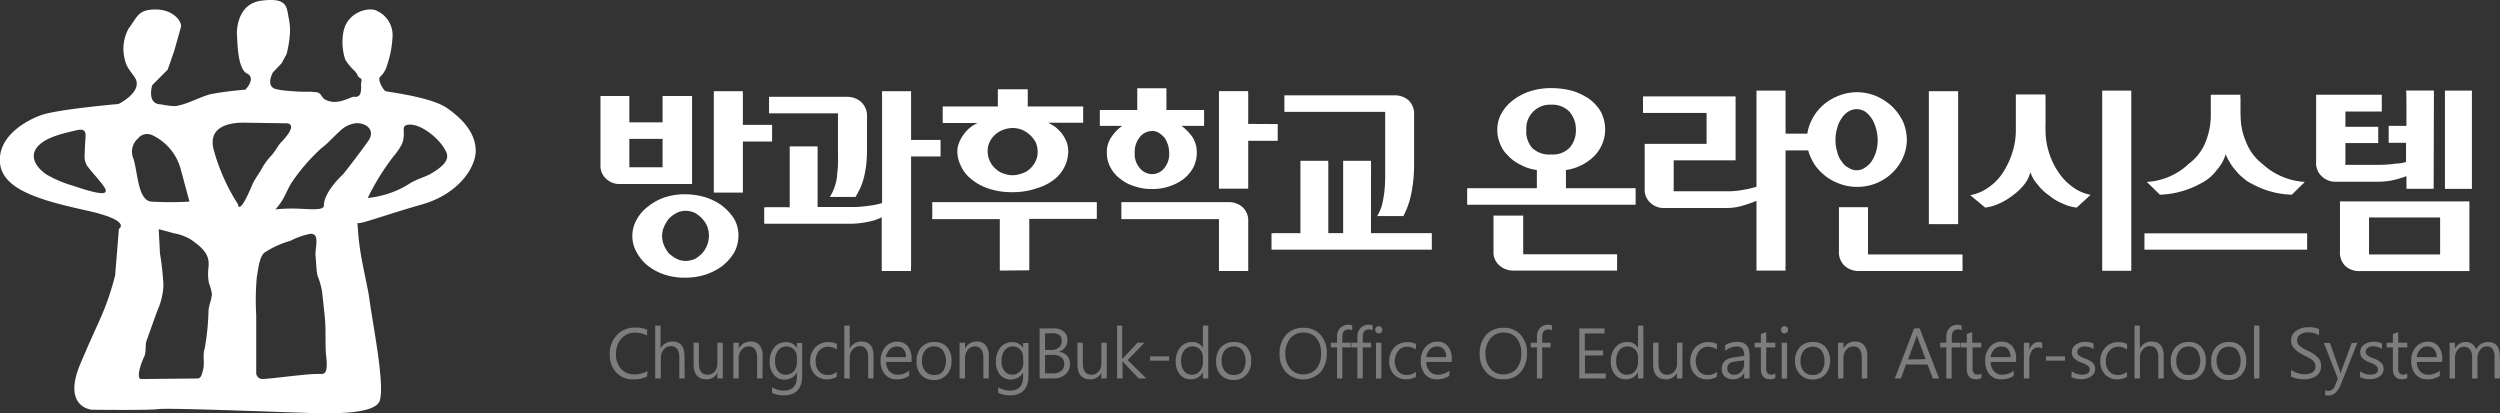
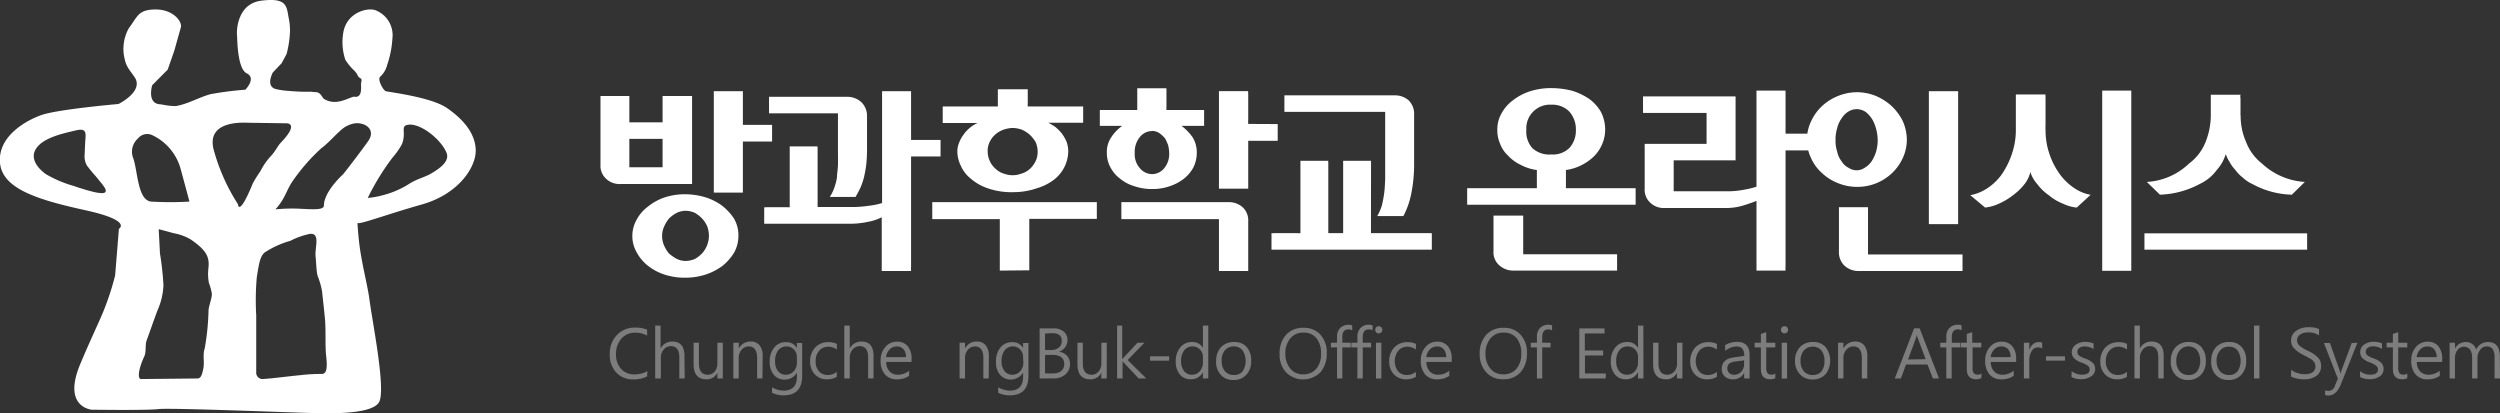
<svg xmlns="http://www.w3.org/2000/svg" viewBox="0 0 358.67 59.29">
  <rect x="0" y="0" width="358.67" height="59.29" fill="#333333" stroke="none" />
  <defs>
    <style>.cls-1,.cls-3{fill:#fff;}.cls-2{opacity:0.36;}.cls-3{fill-rule:evenodd;}</style>
  </defs>
  <g id="레이어_2" data-name="레이어 2">
    <g id="레이어_1-2" data-name="레이어 1">
      <path class="cls-1" d="M99.29,26.4H89.06a2.79,2.79,0,0,1-2.13-.78,2.52,2.52,0,0,1-.78-2V13.77h4.14s0,.21,0,.57v3.21h4.77V13.77h4.23V26.4Zm-9-6.48V24h4.77V19.92Zm15.65,13.92a5,5,0,0,1-.6,2.37,7.38,7.38,0,0,1-1.67,1.92,8.63,8.63,0,0,1-2.43,1.26,9.47,9.47,0,0,1-2.91.45,9.26,9.26,0,0,1-3-.45A7.64,7.64,0,0,1,93,38.16a6.16,6.16,0,0,1-1.65-1.95,4.67,4.67,0,0,1-.63-2.37,4.73,4.73,0,0,1,.63-2.34A5.67,5.67,0,0,1,93,29.61a7.73,7.73,0,0,1,2.36-1.29,9.26,9.26,0,0,1,3-.45,10.55,10.55,0,0,1,2.7.39,8.41,8.41,0,0,1,2.43,1.17,7.82,7.82,0,0,1,1.79,1.89A4.72,4.72,0,0,1,105.94,33.84Zm-4.23,0a4,4,0,0,0-.24-1.35,4,4,0,0,0-.77-1.17,4.78,4.78,0,0,0-1-.78,3.43,3.43,0,0,0-1.32-.3,3,3,0,0,0-1.29.3,4.76,4.76,0,0,0-1.08.78,4.73,4.73,0,0,0-.72,1.17,3.15,3.15,0,0,0-.3,1.35,3.39,3.39,0,0,0,.27,1.35,4.69,4.69,0,0,0,.71,1.17,6.18,6.18,0,0,0,1.12.78,3,3,0,0,0,1.29.3,3.61,3.61,0,0,0,1.34-.3,4.78,4.78,0,0,0,1-.78A3.83,3.83,0,0,0,101.71,33.84Zm.7-6.21V13.08h4.17v4.83h4.19v2.4h-4.19v7.32Z" />
      <path class="cls-1" d="M113.3,29.73V21h4a1.23,1.23,0,0,0,0,.33v7.26c0,.39,0,.75,0,1.11h4.84a16,16,0,0,0,2.51-.18,10.07,10.07,0,0,0,1.9-.39V25c0-1.2,0-2.46,0-3.84V13.77a2.17,2.17,0,0,1,0-.36v-.33h4.16v7h4.23v2.37h-4.23V38.19a5.08,5.08,0,0,0,0,.69H126.5s0-.21,0-.57V35c0-.63,0-1.23,0-1.83v-2a7,7,0,0,1-2,.66,12,12,0,0,1-2.6.27H109.64V29.73a.75.75,0,0,0,.3,0h2.9A2.7,2.7,0,0,0,113.3,29.73Zm11.09-13v4.68a21.38,21.38,0,0,1-.12,2.28,17.94,17.94,0,0,1-.33,1.8,10.45,10.45,0,0,1-.51,1.47c-.21.45-.45.87-.68,1.29h-3.7a6,6,0,0,0,.66-1.35,7.88,7.88,0,0,0,.37-1.47c0-.51.12-1.08.14-1.71s0-1.29,0-2.07V16.26h-9.89V13.89h11.15a3,3,0,0,1,2.08.75A2.73,2.73,0,0,1,124.39,16.68Z" />
      <path class="cls-1" d="M143.44,38.82V31.44h-9.69V29h7.5c1.38,0,2.82,0,4.32,0s2.88,0,4.32,0h7.47v2.4h-9.69v7.38Zm1.86-11.25a10.34,10.34,0,0,1-3.54-.54,7.23,7.23,0,0,1-2.46-1.38,4.79,4.79,0,0,1-1.46-1.89,4.59,4.59,0,0,1-.49-2,3.31,3.31,0,0,1,.24-1.26,4.89,4.89,0,0,1,.66-1.2,4.87,4.87,0,0,1,2-1.65h-5V15.27h7.91V12.81h4.29s0,.09,0,.18v1.95a1.23,1.23,0,0,0,0,.33h7.95v2.34h-5a9.71,9.71,0,0,1,1,.6,6.81,6.81,0,0,1,.93.93,5.94,5.94,0,0,1,.69,1.2,4.31,4.31,0,0,1,.24,1.38,5.23,5.23,0,0,1-.48,2.1,5.37,5.37,0,0,1-1.44,1.86A7.45,7.45,0,0,1,148.78,27,10.34,10.34,0,0,1,145.3,27.57Zm0-9.21a4.28,4.28,0,0,0-1.22.21,3.55,3.55,0,0,0-1.17.63,3.27,3.27,0,0,0-.88,1.08,2.84,2.84,0,0,0-.33,1.44,3.34,3.34,0,0,0,1.23,2.58,2.89,2.89,0,0,0,1.15.63,3.5,3.5,0,0,0,2.39,0,3.11,3.11,0,0,0,1.17-.6,3.53,3.53,0,0,0,.87-1.08,3,3,0,0,0,.36-1.53,3.41,3.41,0,0,0-.3-1.35,4.79,4.79,0,0,0-.84-1.05,4.56,4.56,0,0,0-1.14-.72A4.06,4.06,0,0,0,145.27,18.36Z" />
      <path class="cls-1" d="M167.35,12.66a.58.58,0,0,0,0,.24v2.46a1.84,1.84,0,0,0,0,.42h5.4v2.28h-3.24a7.08,7.08,0,0,1,1.62,1.68,4.13,4.13,0,0,1,.57,2.16,4.71,4.71,0,0,1-.48,2.1,5.27,5.27,0,0,1-1.38,1.65,6.82,6.82,0,0,1-2.07,1.08,7.42,7.42,0,0,1-2.46.39,7.55,7.55,0,0,1-2.51-.39,5.71,5.71,0,0,1-2.08-1.08A4.76,4.76,0,0,1,159.31,24a4.21,4.21,0,0,1-.51-2.1,3.66,3.66,0,0,1,.6-2.16A6.07,6.07,0,0,1,161,18.06h-3.21V15.78h5.37V12.66ZM179.08,31.8v7.08h-4.2V31.44h-14V29H176.2a3,3,0,0,1,2.07.72A2.6,2.6,0,0,1,179.08,31.8Zm-13.77-13a2.24,2.24,0,0,0-1.76.84,3.35,3.35,0,0,0-.75,2.31,3,3,0,0,0,.77,2.22,2.28,2.28,0,0,0,1.74.81,2.24,2.24,0,0,0,1.71-.84,3.16,3.16,0,0,0,.72-2.19,4.71,4.71,0,0,0-.15-1.11,6.2,6.2,0,0,0-.45-1,4.45,4.45,0,0,0-.78-.72A2,2,0,0,0,165.31,18.78Zm18-1v2.4h-4.23v6.87h-4.2v-14h4.2a.93.93,0,0,0,0,.33v3.81a3.44,3.44,0,0,0,0,.57Z" />
      <path class="cls-1" d="M196.69,33.45c.36,0,.75,0,1.14,0h7.29a1.13,1.13,0,0,0,.3,0v2.37h-23V33.45a.84.84,0,0,0,.33,0H186a3.83,3.83,0,0,0,.57,0V23.07h4a1.46,1.46,0,0,0,0,.36V32.1c0,.45,0,.9,0,1.35h2.13V23.07h4Zm2-17.4H184.27V13.68H200a3,3,0,0,1,2.1.72,2.71,2.71,0,0,1,.78,2.07v6.9a21.35,21.35,0,0,1-.42,4.47A11.82,11.82,0,0,1,201.34,31h-3.75a7.57,7.57,0,0,0,.66-1.5c.12-.51.24-1.08.33-1.74s.12-1.32.15-2.1V16.05Z" />
      <path class="cls-1" d="M230.29,18.63a5.26,5.26,0,0,1-.39,1.95,5.56,5.56,0,0,1-1.11,1.74A7,7,0,0,1,227,23.64a6.91,6.91,0,0,1-2.34.75V27h10v2.37H210.49V27h10V24.39a6.71,6.71,0,0,1-2.34-.75,5.83,5.83,0,0,1-1.8-1.32,4.4,4.4,0,0,1-1.14-1.71,4.76,4.76,0,0,1-.39-2,4.54,4.54,0,0,1,.6-2.34,5.78,5.78,0,0,1,1.65-1.89,8,8,0,0,1,2.46-1.29,9.92,9.92,0,0,1,3.06-.45,12.22,12.22,0,0,1,3,.39A9.25,9.25,0,0,1,228,14.19a6.2,6.2,0,0,1,1.68,1.86A5.64,5.64,0,0,1,230.29,18.63ZM218.53,36.48H232v2.34H217.21a3,3,0,0,1-2.07-.72,2.48,2.48,0,0,1-.87-2.07v-5.1h4.26v5.55Zm7.56-17.85a3.85,3.85,0,0,0-.93-2.61,3.41,3.41,0,0,0-2.58-1,3.4,3.4,0,0,0-3.6,3.6,3.55,3.55,0,0,0,.87,2.64,3.6,3.6,0,0,0,2.73.9,3.33,3.33,0,0,0,2.64-1A3.73,3.73,0,0,0,226.09,18.63Z" />
      <path class="cls-1" d="M252,26.79V13h4.17a.83.83,0,0,0,0,.27v4.26c0,.54,0,1.08,0,1.65h3.15a7.61,7.61,0,0,0,.78,0h.24s.06,0,.06,0v2.4h-4.23c0,1.62,0,3.15,0,4.59V38.1a5.32,5.32,0,0,0,0,.72H252v-10c-.6.24-1.29.48-2,.69a8.2,8.2,0,0,1-2.49.33h-8.64a2.79,2.79,0,0,1-2.13-.78,2.49,2.49,0,0,1-.78-2c0-.6,0-1.17,0-1.71V21.27a1.23,1.23,0,0,1,0-.33v-.3h8.88V16.2h-9.12V13.83H249V23h-8.88v4.44h7.62a11.72,11.72,0,0,0,2.4-.21A13.14,13.14,0,0,0,252,26.79Z" />
      <path class="cls-1" d="M266.38,13.23a7.29,7.29,0,0,1,2.76.54,8.25,8.25,0,0,1,2.28,1.47A7.84,7.84,0,0,1,273,17.4a6.77,6.77,0,0,1,.57,2.67,6.34,6.34,0,0,1-.57,2.58,7,7,0,0,1-1.53,2.16,7.18,7.18,0,0,1-5,2,7.22,7.22,0,0,1-2.79-.54,7.07,7.07,0,0,1-2.31-1.47,6.24,6.24,0,0,1-1.56-2.16,5.89,5.89,0,0,1-.57-2.58,6.08,6.08,0,0,1,.63-2.73,6.83,6.83,0,0,1,1.62-2.19,7.46,7.46,0,0,1,2.31-1.41A7.29,7.29,0,0,1,266.38,13.23Zm0,2.43a2.3,2.3,0,0,0-1.17.33,2.94,2.94,0,0,0-1,1,3.85,3.85,0,0,0-.63,1.38,5.55,5.55,0,0,0-.24,1.74,4.88,4.88,0,0,0,.24,1.65,3.26,3.26,0,0,0,.63,1.38,2.38,2.38,0,0,0,1,.93,2.07,2.07,0,0,0,1.17.36,2,2,0,0,0,1.14-.36,3.12,3.12,0,0,0,1-.93,5.67,5.67,0,0,0,.63-1.35,6,6,0,0,0,.24-1.68,6.73,6.73,0,0,0-.18-1.44,5.93,5.93,0,0,0-.54-1.44,4.17,4.17,0,0,0-.93-1.11A2.3,2.3,0,0,0,266.38,15.66Zm-2.55,20.4V29.73H268v6.78h13.56v2.37H266.74a3,3,0,0,1-2.07-.72A2.65,2.65,0,0,1,263.83,36.06Zm12.9-3.9v-.84c0-.27,0-.6,0-1V14.82c0-.36,0-.66,0-.93v-.81h4.2V32.16Z" />
      <path class="cls-1" d="M293.47,18.57A10.48,10.48,0,0,0,294,22a10.79,10.79,0,0,0,1.44,2.88,8.09,8.09,0,0,0,2.1,2.07,6.06,6.06,0,0,0,2.4,1l-2,1.83a6,6,0,0,1-2-.57,7.44,7.44,0,0,1-2-1.2,6.94,6.94,0,0,1-1.65-1.59,4.79,4.79,0,0,1-1-1.74,4.44,4.44,0,0,1-.84,1.74,8.29,8.29,0,0,1-1.65,1.59,9.37,9.37,0,0,1-2,1.2,6.37,6.37,0,0,1-2,.57L282.67,28a6.5,6.5,0,0,0,2.46-1,7.85,7.85,0,0,0,2.07-2A11.81,11.81,0,0,0,288.67,22a10.53,10.53,0,0,0,.54-3.45v-5h4.26a1,1,0,0,0,0,.36v4A4.43,4.43,0,0,0,293.47,18.57ZM301.6,13h4.17V38.85H301.6V36.48c0-.51,0-1,0-1.68V17.07c0-.6,0-1.14,0-1.65V13Z" />
      <path class="cls-1" d="M331,33.48v2.34H307.66V33.48Zm-9.54-16.89a9.28,9.28,0,0,0,.78,3.78,7.14,7.14,0,0,0,2.28,3.09,9.84,9.84,0,0,0,6.15,2.64l-1.86,1.83a12.4,12.4,0,0,1-5.67-1.53,5.07,5.07,0,0,1-1.38-.93,5.4,5.4,0,0,1-1.08-1.11,4.94,4.94,0,0,1-.81-1.14,4.72,4.72,0,0,1-.54-1.11,7.63,7.63,0,0,1-.48,1.14,6.42,6.42,0,0,1-.84,1.17,6.14,6.14,0,0,1-1.05,1.11,6.67,6.67,0,0,1-1.38.87,12.9,12.9,0,0,1-5.7,1.53L308,26.1a9.5,9.5,0,0,0,6.06-2.64,7.1,7.1,0,0,0,2.37-3.09,10.35,10.35,0,0,0,.75-3.78v-3h4.26a1.23,1.23,0,0,0,0,.51v2.46Z" />
-       <path class="cls-1" d="M349.15,27.09h-3.9V25.26a4.84,4.84,0,0,1-.78.27,8.28,8.28,0,0,1-.81.24,9.93,9.93,0,0,1-2.49.3h-6a2.78,2.78,0,0,1-2.07-.78,2.51,2.51,0,0,1-.81-2V13.59h9.42V16h-5.22v2.19h4.71v2.34h-4.71v2.7a1.72,1.72,0,0,0,0,.42h4.83a15.57,15.57,0,0,0,2.4-.18,4.68,4.68,0,0,0,1.47-.24V20.49H342.7V18.06h2.55c0-3.36,0-5.07-.06-5.07h4Zm-13.44,9v-7.2h18.57v10H338.62a2.94,2.94,0,0,1-2.16-.75A2.69,2.69,0,0,1,335.71,36.06Zm4.17.42h10.2V31.2h-10.2ZM350.77,13h3.87v14.1h-3.87Z" />
      <g class="cls-2">
        <path class="cls-1" d="M92.84,54a4.09,4.09,0,0,1-2,.43,3.16,3.16,0,0,1-2.44-1,3.65,3.65,0,0,1-.92-2.58,3.89,3.89,0,0,1,1-2.76A3.47,3.47,0,0,1,91.15,47a4.16,4.16,0,0,1,1.69.3v.85a3.48,3.48,0,0,0-1.7-.42,2.58,2.58,0,0,0-2,.86,3.24,3.24,0,0,0-.76,2.22,3,3,0,0,0,.72,2.1,2.45,2.45,0,0,0,1.91.8,3.58,3.58,0,0,0,1.88-.48Z" />
        <path class="cls-1" d="M98.23,54.3h-.77v-3c0-1.09-.41-1.64-1.23-1.64a1.33,1.33,0,0,0-1,.48,1.75,1.75,0,0,0-.42,1.21V54.3H94V46.71h.77V50h0a1.86,1.86,0,0,1,1.69-1c1.16,0,1.74.7,1.74,2.09Z" />
        <path class="cls-1" d="M103.7,54.3h-.78v-.81h0a1.67,1.67,0,0,1-1.58.93q-1.83,0-1.83-2.19V49.17h.76v2.94q0,1.65,1.26,1.65a1.29,1.29,0,0,0,1-.46,1.73,1.73,0,0,0,.39-1.18V49.17h.78Z" />
        <path class="cls-1" d="M109.39,54.3h-.77V51.37c0-1.11-.41-1.67-1.22-1.67a1.3,1.3,0,0,0-1,.48,1.71,1.71,0,0,0-.42,1.19V54.3h-.77V49.17H106V50h0a1.84,1.84,0,0,1,1.69-1,1.58,1.58,0,0,1,1.29.54,2.41,2.41,0,0,1,.44,1.57Z" />
        <path class="cls-1" d="M115.09,53.89c0,1.88-.89,2.83-2.67,2.83a3.69,3.69,0,0,1-1.66-.37v-.79a3.38,3.38,0,0,0,1.66.48c1.27,0,1.91-.68,1.91-2v-.58h0a2,2,0,0,1-1.78,1,1.91,1.91,0,0,1-1.53-.69,2.74,2.74,0,0,1-.59-1.83,3.12,3.12,0,0,1,.64-2.08,2.1,2.1,0,0,1,1.7-.77,1.7,1.7,0,0,1,1.56.84h0v-.72h.76Zm-.76-2.68a1.51,1.51,0,0,0-.43-1.07,1.52,1.52,0,0,0-2.26.13,2.48,2.48,0,0,0-.44,1.57,2.18,2.18,0,0,0,.42,1.4,1.37,1.37,0,0,0,1.11.52,1.48,1.48,0,0,0,1.15-.5,1.84,1.84,0,0,0,.45-1.27Z" />
        <path class="cls-1" d="M120.05,54.06a2.64,2.64,0,0,1-1.39.36,2.32,2.32,0,0,1-1.75-.7,2.59,2.59,0,0,1-.68-1.87,2.86,2.86,0,0,1,.72-2,2.52,2.52,0,0,1,1.93-.76,2.65,2.65,0,0,1,1.18.25v.81a2.11,2.11,0,0,0-1.23-.41,1.69,1.69,0,0,0-1.3.57,2.19,2.19,0,0,0-.51,1.51,2.08,2.08,0,0,0,.47,1.44,1.61,1.61,0,0,0,1.29.54,2.05,2.05,0,0,0,1.27-.45Z" />
        <path class="cls-1" d="M125.32,54.3h-.77v-3c0-1.09-.41-1.64-1.22-1.64a1.31,1.31,0,0,0-1,.48,1.75,1.75,0,0,0-.42,1.21V54.3h-.78V46.71h.78V50h0a1.85,1.85,0,0,1,1.69-1c1.15,0,1.73.7,1.73,2.09Z" />
        <path class="cls-1" d="M130.78,51.93h-3.64a2,2,0,0,0,.48,1.35,1.59,1.59,0,0,0,1.21.48,2.52,2.52,0,0,0,1.6-.58v.74a3,3,0,0,1-1.78.5,2.11,2.11,0,0,1-1.69-.71,2.91,2.91,0,0,1-.62-2,2.83,2.83,0,0,1,.68-1.93,2.12,2.12,0,0,1,1.67-.76,1.91,1.91,0,0,1,1.54.65,2.72,2.72,0,0,1,.55,1.81Zm-.8-.69a1.67,1.67,0,0,0-.34-1.12,1.2,1.2,0,0,0-1-.41,1.36,1.36,0,0,0-1,.42,1.94,1.94,0,0,0-.53,1.11Z" />
-         <path class="cls-1" d="M131.5,51.8a2.84,2.84,0,0,1,.69-2,2.49,2.49,0,0,1,1.9-.73,2.25,2.25,0,0,1,1.77.71,2.78,2.78,0,0,1,.65,2,2.72,2.72,0,0,1-.7,2,2.42,2.42,0,0,1-1.84.74,2.38,2.38,0,0,1-1.8-.72A2.67,2.67,0,0,1,131.5,51.8Zm.78,0a2.14,2.14,0,0,0,.48,1.46,1.59,1.59,0,0,0,1.26.54,1.54,1.54,0,0,0,1.26-.52,2.78,2.78,0,0,0,0-3A1.52,1.52,0,0,0,134,49.7a1.6,1.6,0,0,0-1.27.56A2.25,2.25,0,0,0,132.28,51.76Z" />
        <path class="cls-1" d="M141.85,54.3h-.77V51.37c0-1.11-.41-1.67-1.22-1.67a1.32,1.32,0,0,0-1,.48,1.76,1.76,0,0,0-.41,1.19V54.3h-.78V49.17h.78V50h0a1.82,1.82,0,0,1,1.68-1,1.56,1.56,0,0,1,1.29.54,2.41,2.41,0,0,1,.45,1.57Z" />
        <path class="cls-1" d="M147.55,53.89c0,1.88-.89,2.83-2.67,2.83a3.73,3.73,0,0,1-1.67-.37v-.79a3.43,3.43,0,0,0,1.66.48c1.28,0,1.91-.68,1.91-2v-.58h0a2.07,2.07,0,0,1-3.31.31,2.73,2.73,0,0,1-.58-1.83,3.17,3.17,0,0,1,.63-2.08,2.12,2.12,0,0,1,1.71-.77,1.68,1.68,0,0,1,1.55.84h0v-.72h.77Zm-.77-2.68a1.47,1.47,0,0,0-.43-1.07,1.4,1.4,0,0,0-1-.44,1.46,1.46,0,0,0-1.22.57,2.55,2.55,0,0,0-.44,1.57,2.19,2.19,0,0,0,.43,1.4,1.37,1.37,0,0,0,1.11.52,1.48,1.48,0,0,0,1.14-.5,1.84,1.84,0,0,0,.45-1.27Z" />
        <path class="cls-1" d="M149.15,54.3V47.11h2a2.22,2.22,0,0,1,1.45.45,1.49,1.49,0,0,1,.55,1.2,1.77,1.77,0,0,1-1.24,1.71h0a1.82,1.82,0,0,1,1.16.55,1.73,1.73,0,0,1,.44,1.21,1.88,1.88,0,0,1-.66,1.49,2.44,2.44,0,0,1-1.66.57Zm.78-6.45v2.36h.88a1.62,1.62,0,0,0,1.11-.35,1.17,1.17,0,0,0,.4-1c0-.71-.46-1.06-1.39-1.06Zm0,3.08v2.64h1.17a1.73,1.73,0,0,0,1.16-.36,1.23,1.23,0,0,0,.42-1c0-.86-.59-1.3-1.77-1.3Z" />
        <path class="cls-1" d="M158.78,54.3H158v-.81h0a1.69,1.69,0,0,1-1.58.93c-1.23,0-1.84-.73-1.84-2.19V49.17h.77v2.94q0,1.65,1.26,1.65a1.26,1.26,0,0,0,1-.46,1.69,1.69,0,0,0,.4-1.18V49.17h.78Z" />
        <path class="cls-1" d="M164.46,54.3h-1.1l-2.31-2.46h0V54.3h-.78V46.71H161v4.81h0l2.19-2.35h1l-2.41,2.48Z" />
        <path class="cls-1" d="M167.73,51.74H165v-.62h2.74Z" />
        <path class="cls-1" d="M173.35,54.3h-.77v-.89h0a1.88,1.88,0,0,1-1.77,1,1.92,1.92,0,0,1-1.55-.69,2.87,2.87,0,0,1-.58-1.88,3.05,3.05,0,0,1,.65-2,2.11,2.11,0,0,1,1.7-.77,1.67,1.67,0,0,1,1.55.84h0V46.71h.77Zm-.77-3.09a1.5,1.5,0,0,0-.42-1.07,1.44,1.44,0,0,0-1.06-.44,1.46,1.46,0,0,0-1.21.57,2.49,2.49,0,0,0-.44,1.54,2.24,2.24,0,0,0,.42,1.42,1.37,1.37,0,0,0,1.13.53,1.44,1.44,0,0,0,1.13-.5,1.84,1.84,0,0,0,.45-1.27Z" />
        <path class="cls-1" d="M174.48,51.8a2.85,2.85,0,0,1,.7-2,2.49,2.49,0,0,1,1.9-.73,2.25,2.25,0,0,1,1.77.71,2.78,2.78,0,0,1,.65,2,2.72,2.72,0,0,1-.7,2,2.42,2.42,0,0,1-1.84.74,2.37,2.37,0,0,1-1.8-.72A2.68,2.68,0,0,1,174.48,51.8Zm.79,0a2.14,2.14,0,0,0,.48,1.46,1.59,1.59,0,0,0,1.26.54,1.54,1.54,0,0,0,1.26-.52,2.78,2.78,0,0,0,0-3A1.52,1.52,0,0,0,177,49.7a1.6,1.6,0,0,0-1.27.56A2.25,2.25,0,0,0,175.27,51.76Z" />
        <path class="cls-1" d="M183.58,50.79a4,4,0,0,1,.93-2.76,3.25,3.25,0,0,1,2.54-1,3.1,3.1,0,0,1,2.4,1,3.76,3.76,0,0,1,.9,2.61,4.06,4.06,0,0,1-.91,2.77,3.49,3.49,0,0,1-4.94,0A3.73,3.73,0,0,1,183.58,50.79Zm.83-.07a3.25,3.25,0,0,0,.69,2.14,2.24,2.24,0,0,0,1.83.84,2.37,2.37,0,0,0,1.91-.79,3.22,3.22,0,0,0,.69-2.18,3.37,3.37,0,0,0-.66-2.21,2.28,2.28,0,0,0-1.87-.8,2.34,2.34,0,0,0-1.89.84A3.28,3.28,0,0,0,184.41,50.72Z" />
        <path class="cls-1" d="M194,47.39a1.09,1.09,0,0,0-.55-.13c-.58,0-.87.37-.87,1.1v.81h1.2v.67h-1.2V54.3h-.76V49.84h-.88v-.67h.88v-.85a1.71,1.71,0,0,1,.46-1.27,1.72,1.72,0,0,1,1.72-.37Z" />
        <path class="cls-1" d="M196.92,47.39a1.08,1.08,0,0,0-.54-.13c-.58,0-.87.37-.87,1.1v.81h1.2v.67h-1.2V54.3h-.77V49.84h-.87v-.67h.87v-.85a1.75,1.75,0,0,1,.46-1.27,1.55,1.55,0,0,1,1.14-.46,1.5,1.5,0,0,1,.58.09Z" />
        <path class="cls-1" d="M197.3,47.32a.53.53,0,0,1,.14-.37.49.49,0,0,1,.36-.15.5.5,0,0,1,.37.15.51.51,0,0,1,.15.37.5.5,0,0,1-.15.37.53.53,0,0,1-.37.14.48.48,0,0,1-.36-.14A.53.53,0,0,1,197.3,47.32Zm.11,7V49.17h.77V54.3Z" />
        <path class="cls-1" d="M203.14,54.06a2.69,2.69,0,0,1-1.39.36,2.34,2.34,0,0,1-1.76-.7,2.59,2.59,0,0,1-.68-1.87,2.86,2.86,0,0,1,.72-2,2.53,2.53,0,0,1,1.93-.76,2.62,2.62,0,0,1,1.18.25v.81a2.08,2.08,0,0,0-1.22-.41,1.66,1.66,0,0,0-1.3.57,2.45,2.45,0,0,0-.05,2.95,1.64,1.64,0,0,0,1.29.54,2.08,2.08,0,0,0,1.28-.45Z" />
        <path class="cls-1" d="M208.28,51.93h-3.64a2,2,0,0,0,.48,1.35,1.57,1.57,0,0,0,1.21.48,2.52,2.52,0,0,0,1.6-.58v.74a3,3,0,0,1-1.78.5,2.15,2.15,0,0,1-1.7-.71,3,3,0,0,1-.61-2,2.83,2.83,0,0,1,.68-1.93,2.11,2.11,0,0,1,1.67-.76,1.92,1.92,0,0,1,1.54.65,2.72,2.72,0,0,1,.55,1.81Zm-.8-.69a1.72,1.72,0,0,0-.34-1.12,1.2,1.2,0,0,0-1-.41,1.4,1.4,0,0,0-1,.42,1.93,1.93,0,0,0-.52,1.11Z" />
        <path class="cls-1" d="M212.29,50.79a3.93,3.93,0,0,1,.94-2.76,3.25,3.25,0,0,1,2.54-1,3.06,3.06,0,0,1,2.39,1,3.72,3.72,0,0,1,.91,2.61,4,4,0,0,1-.92,2.77,3.16,3.16,0,0,1-2.5,1,3.13,3.13,0,0,1-2.43-1A3.73,3.73,0,0,1,212.29,50.79Zm.83-.07a3.25,3.25,0,0,0,.69,2.14,2.26,2.26,0,0,0,1.84.84,2.38,2.38,0,0,0,1.91-.79,3.22,3.22,0,0,0,.69-2.18,3.37,3.37,0,0,0-.66-2.21,2.3,2.3,0,0,0-1.88-.8,2.33,2.33,0,0,0-1.88.84A3.29,3.29,0,0,0,213.12,50.72Z" />
        <path class="cls-1" d="M222.67,47.39a1.05,1.05,0,0,0-.54-.13c-.58,0-.87.37-.87,1.1v.81h1.2v.67h-1.2V54.3h-.76V49.84h-.88v-.67h.88v-.85a1.74,1.74,0,0,1,.45-1.27,1.59,1.59,0,0,1,1.14-.46,1.46,1.46,0,0,1,.58.09Z" />
        <path class="cls-1" d="M230.36,54.3h-3.78V47.11h3.62v.73h-2.83v2.44H230V51h-2.61v2.58h3Z" />
        <path class="cls-1" d="M235.78,54.3H235v-.89h0a1.88,1.88,0,0,1-1.77,1,1.92,1.92,0,0,1-1.55-.69,2.87,2.87,0,0,1-.58-1.88,3.05,3.05,0,0,1,.65-2,2.11,2.11,0,0,1,1.7-.77,1.67,1.67,0,0,1,1.55.84h0V46.71h.77ZM235,51.21a1.5,1.5,0,0,0-.42-1.07,1.44,1.44,0,0,0-1.06-.44,1.46,1.46,0,0,0-1.21.57,2.49,2.49,0,0,0-.44,1.54,2.24,2.24,0,0,0,.42,1.42,1.37,1.37,0,0,0,1.13.53,1.46,1.46,0,0,0,1.13-.5A1.84,1.84,0,0,0,235,52Z" />
        <path class="cls-1" d="M241.37,54.3h-.78v-.81h0a1.68,1.68,0,0,1-1.58.93c-1.22,0-1.84-.73-1.84-2.19V49.17h.77v2.94q0,1.65,1.26,1.65a1.26,1.26,0,0,0,1-.46,1.69,1.69,0,0,0,.4-1.18V49.17h.78Z" />
        <path class="cls-1" d="M246.32,54.06a2.67,2.67,0,0,1-1.39.36,2.34,2.34,0,0,1-1.76-.7,2.58,2.58,0,0,1-.67-1.87,2.89,2.89,0,0,1,.71-2,2.55,2.55,0,0,1,1.93-.76,2.62,2.62,0,0,1,1.18.25v.81a2.08,2.08,0,0,0-1.22-.41,1.66,1.66,0,0,0-1.3.57,2.45,2.45,0,0,0-.05,2.95,1.64,1.64,0,0,0,1.29.54,2.08,2.08,0,0,0,1.28-.45Z" />
        <path class="cls-1" d="M247.49,49.53a3.15,3.15,0,0,1,1.73-.48c1.19,0,1.79.63,1.79,1.89V54.3h-.78v-.81h0a1.71,1.71,0,0,1-1.58.93,1.68,1.68,0,0,1-1.19-.4,1.37,1.37,0,0,1-.44-1.08c0-.95.56-1.51,1.69-1.66l1.54-.23c0-.89-.35-1.34-1.06-1.34a2.51,2.51,0,0,0-1.67.64ZM249,51.86a1.93,1.93,0,0,0-.89.29.88.88,0,0,0-.29.74.78.78,0,0,0,.28.63,1,1,0,0,0,.72.24,1.34,1.34,0,0,0,1-.44,1.58,1.58,0,0,0,.4-1.11V51.7Z" />
        <path class="cls-1" d="M254.7,54.25a1.48,1.48,0,0,1-.74.16c-.89,0-1.33-.5-1.33-1.49V49.84h-.89v-.67h.89V47.91l.77-.25v1.51h1.3v.67h-1.3v2.94a1.16,1.16,0,0,0,.19.76.72.72,0,0,0,.58.21.86.86,0,0,0,.53-.17Z" />
        <path class="cls-1" d="M255.51,47.32a.5.5,0,0,1,.15-.37.49.49,0,0,1,.36-.15.51.51,0,0,1,.37.15.55.55,0,0,1,.14.37.53.53,0,0,1-.14.37.55.55,0,0,1-.37.14.48.48,0,0,1-.36-.14A.5.5,0,0,1,255.51,47.32Zm.11,7V49.17h.77V54.3Z" />
        <path class="cls-1" d="M257.53,51.8a2.81,2.81,0,0,1,.7-2,2.47,2.47,0,0,1,1.9-.73,2.25,2.25,0,0,1,1.77.71,3.18,3.18,0,0,1,0,3.92,2.43,2.43,0,0,1-1.84.74,2.35,2.35,0,0,1-1.8-.72A2.68,2.68,0,0,1,257.53,51.8Zm.79,0a2.14,2.14,0,0,0,.47,1.46,1.61,1.61,0,0,0,1.27.54,1.54,1.54,0,0,0,1.26-.52,2.29,2.29,0,0,0,.43-1.5,2.26,2.26,0,0,0-.44-1.5,1.52,1.52,0,0,0-1.25-.54,1.6,1.6,0,0,0-1.27.56A2.19,2.19,0,0,0,258.32,51.76Z" />
        <path class="cls-1" d="M267.89,54.3h-.78V51.37c0-1.11-.4-1.67-1.22-1.67a1.3,1.3,0,0,0-1,.48,1.71,1.71,0,0,0-.42,1.19V54.3h-.77V49.17h.77V50h0a1.84,1.84,0,0,1,1.69-1,1.58,1.58,0,0,1,1.29.54,2.41,2.41,0,0,1,.45,1.57Z" />
        <path class="cls-1" d="M278.19,54.3h-.88l-.78-2h-3.08l-.73,2h-.88l2.77-7.19h.8Zm-1.93-2.77-1.15-3.1A2.88,2.88,0,0,1,275,48h0a1.91,1.91,0,0,1-.11.47l-1.14,3.1Z" />
        <path class="cls-1" d="M281.43,47.39a1.08,1.08,0,0,0-.54-.13c-.58,0-.87.37-.87,1.1v.81h1.2v.67H280V54.3h-.77V49.84h-.87v-.67h.87v-.85a1.75,1.75,0,0,1,.46-1.27,1.57,1.57,0,0,1,1.14-.46,1.5,1.5,0,0,1,.58.09Z" />
        <path class="cls-1" d="M284.25,54.25a1.54,1.54,0,0,1-.75.16c-.88,0-1.33-.5-1.33-1.49V49.84h-.88v-.67h.88V47.91l.78-.25v1.51h1.3v.67H283v2.94a1.23,1.23,0,0,0,.18.76.72.72,0,0,0,.58.21.89.89,0,0,0,.54-.17Z" />
        <path class="cls-1" d="M289.25,51.93h-3.64a2,2,0,0,0,.48,1.35,1.57,1.57,0,0,0,1.21.48,2.52,2.52,0,0,0,1.6-.58v.74a3,3,0,0,1-1.78.5,2.15,2.15,0,0,1-1.7-.71,3,3,0,0,1-.61-2,2.83,2.83,0,0,1,.68-1.93,2.11,2.11,0,0,1,1.67-.76,1.92,1.92,0,0,1,1.54.65,2.72,2.72,0,0,1,.55,1.81Zm-.8-.69a1.72,1.72,0,0,0-.34-1.12,1.2,1.2,0,0,0-1-.41,1.38,1.38,0,0,0-1,.42,1.93,1.93,0,0,0-.52,1.11Z" />
        <path class="cls-1" d="M293,50a1,1,0,0,0-.62-.16,1.05,1.05,0,0,0-.89.51,2.38,2.38,0,0,0-.35,1.36V54.3h-.78V49.17h.78v1.06h0a1.8,1.8,0,0,1,.53-.85,1.23,1.23,0,0,1,.8-.3,1.39,1.39,0,0,1,.51.07Z" />
        <path class="cls-1" d="M296.26,51.74h-2.73v-.62h2.73Z" />
        <path class="cls-1" d="M297.22,53.25a2.4,2.4,0,0,0,1.48.5c.73,0,1.1-.24,1.1-.74a.66.66,0,0,0-.24-.52,3.17,3.17,0,0,0-.94-.47,2.86,2.86,0,0,1-1.1-.66,1.31,1.31,0,0,1,.28-1.9,2.32,2.32,0,0,1,1.38-.41,3,3,0,0,1,1.18.23v.8a2.38,2.38,0,0,0-1.3-.37,1.14,1.14,0,0,0-.75.22.64.64,0,0,0-.27.53.65.65,0,0,0,.2.52,3.35,3.35,0,0,0,.88.45,3,3,0,0,1,1.2.7,1.26,1.26,0,0,1,.27.81A1.23,1.23,0,0,1,300,54a2.42,2.42,0,0,1-1.44.4,2.8,2.8,0,0,1-1.37-.31Z" />
        <path class="cls-1" d="M305.15,54.06a2.64,2.64,0,0,1-1.39.36,2.32,2.32,0,0,1-1.75-.7,2.59,2.59,0,0,1-.68-1.87,2.86,2.86,0,0,1,.72-2,2.52,2.52,0,0,1,1.93-.76,2.65,2.65,0,0,1,1.18.25v.81a2.09,2.09,0,0,0-1.23-.41,1.69,1.69,0,0,0-1.3.57,2.19,2.19,0,0,0-.51,1.51,2.08,2.08,0,0,0,.47,1.44,1.61,1.61,0,0,0,1.29.54,2.05,2.05,0,0,0,1.27-.45Z" />
        <path class="cls-1" d="M310.42,54.3h-.77v-3c0-1.09-.41-1.64-1.22-1.64a1.31,1.31,0,0,0-1,.48,1.75,1.75,0,0,0-.42,1.21V54.3h-.78V46.71H307V50h0a1.85,1.85,0,0,1,1.69-1c1.15,0,1.73.7,1.73,2.09Z" />
        <path class="cls-1" d="M311.44,51.8a2.81,2.81,0,0,1,.7-2,2.49,2.49,0,0,1,1.9-.73,2.25,2.25,0,0,1,1.77.71,2.78,2.78,0,0,1,.65,2,2.72,2.72,0,0,1-.7,2,2.43,2.43,0,0,1-1.84.74,2.35,2.35,0,0,1-1.8-.72A2.68,2.68,0,0,1,311.44,51.8Zm.79,0a2.14,2.14,0,0,0,.48,1.46,1.59,1.59,0,0,0,1.26.54,1.54,1.54,0,0,0,1.26-.52,2.78,2.78,0,0,0,0-3A1.54,1.54,0,0,0,314,49.7a1.6,1.6,0,0,0-1.27.56A2.25,2.25,0,0,0,312.23,51.76Z" />
        <path class="cls-1" d="M317.24,51.8a2.84,2.84,0,0,1,.69-2,2.49,2.49,0,0,1,1.9-.73,2.25,2.25,0,0,1,1.77.71,2.78,2.78,0,0,1,.65,2,2.72,2.72,0,0,1-.7,2,2.42,2.42,0,0,1-1.84.74,2.38,2.38,0,0,1-1.8-.72A2.67,2.67,0,0,1,317.24,51.8Zm.78,0a2.14,2.14,0,0,0,.48,1.46,1.59,1.59,0,0,0,1.26.54,1.54,1.54,0,0,0,1.26-.52,2.78,2.78,0,0,0,0-3,1.52,1.52,0,0,0-1.26-.54,1.56,1.56,0,0,0-1.26.56A2.2,2.2,0,0,0,318,51.76Z" />
        <path class="cls-1" d="M323.38,54.3V46.71h.77V54.3Z" />
        <path class="cls-1" d="M328.72,53.05a2.46,2.46,0,0,0,.9.47,3.63,3.63,0,0,0,1,.17c1,0,1.57-.38,1.57-1.14a1,1,0,0,0-.17-.57,1.56,1.56,0,0,0-.42-.43c-.18-.11-.55-.32-1.1-.6a4.94,4.94,0,0,1-1.4-1,1.57,1.57,0,0,1-.4-1.09,1.61,1.61,0,0,1,.72-1.39,2.89,2.89,0,0,1,1.76-.52,3.36,3.36,0,0,1,1.53.26v.91a2.8,2.8,0,0,0-1.63-.43A1.91,1.91,0,0,0,330,48a.92.92,0,0,0-.44.81,1,1,0,0,0,.31.76,5.25,5.25,0,0,0,1.27.77,4.47,4.47,0,0,1,1.51,1.06A1.71,1.71,0,0,1,333,52.5a1.68,1.68,0,0,1-.67,1.43,3.1,3.1,0,0,1-1.87.49,4.71,4.71,0,0,1-.94-.12,2.77,2.77,0,0,1-.84-.29Z" />
        <path class="cls-1" d="M338.21,49.17l-2.38,6c-.41,1-1,1.57-1.74,1.57a2.22,2.22,0,0,1-.51-.06V56a1.72,1.72,0,0,0,.48.08,1,1,0,0,0,.93-.75l.42-1-2-5.12h.86l1.42,4s0,.15.11.37h0l.1-.36,1.49-4Z" />
        <path class="cls-1" d="M338.58,53.25a2.4,2.4,0,0,0,1.48.5c.73,0,1.1-.24,1.1-.74a.66.66,0,0,0-.24-.52A3.31,3.31,0,0,0,340,52a2.86,2.86,0,0,1-1.1-.66,1.31,1.31,0,0,1,.28-1.9,2.32,2.32,0,0,1,1.38-.41,3,3,0,0,1,1.18.23v.8a2.38,2.38,0,0,0-1.3-.37,1.14,1.14,0,0,0-.75.22.65.65,0,0,0-.28.53.66.66,0,0,0,.21.52,3.35,3.35,0,0,0,.88.45,2.84,2.84,0,0,1,1.19.7,1.21,1.21,0,0,1,.28.81,1.23,1.23,0,0,1-.56,1.08,2.42,2.42,0,0,1-1.44.4,2.8,2.8,0,0,1-1.37-.31Z" />
        <path class="cls-1" d="M345.37,54.25a1.49,1.49,0,0,1-.75.16c-.88,0-1.32-.5-1.32-1.49V49.84h-.89v-.67h.89V47.91l.77-.25v1.51h1.3v.67h-1.3v2.94a1.23,1.23,0,0,0,.18.76.74.74,0,0,0,.59.21.88.88,0,0,0,.53-.17Z" />
        <path class="cls-1" d="M350.38,51.93h-3.64a1.92,1.92,0,0,0,.47,1.35,1.61,1.61,0,0,0,1.22.48,2.54,2.54,0,0,0,1.6-.58v.74a3,3,0,0,1-1.78.5,2.13,2.13,0,0,1-1.7-.71,2.9,2.9,0,0,1-.61-2,2.82,2.82,0,0,1,.67-1.93,2.14,2.14,0,0,1,1.67-.76,1.93,1.93,0,0,1,1.55.65,2.77,2.77,0,0,1,.55,1.81Zm-.8-.69a1.67,1.67,0,0,0-.35-1.12,1.2,1.2,0,0,0-1-.41,1.36,1.36,0,0,0-1,.42,1.93,1.93,0,0,0-.52,1.11Z" />
        <path class="cls-1" d="M358.67,54.3h-.78V51.35a2.24,2.24,0,0,0-.27-1.27,1,1,0,0,0-.9-.38,1.11,1.11,0,0,0-.9.5,1.89,1.89,0,0,0-.38,1.17V54.3h-.77v-3c0-1-.4-1.55-1.19-1.55a1.12,1.12,0,0,0-.91.47,1.9,1.9,0,0,0-.36,1.2V54.3h-.77V49.17h.77V50h0a1.73,1.73,0,0,1,1.59-.93,1.42,1.42,0,0,1,.89.29,1.45,1.45,0,0,1,.56.78,1.83,1.83,0,0,1,1.7-1.07c1.13,0,1.7.7,1.7,2.09Z" />
      </g>
      <path class="cls-3" d="M64.16,15.52C62,14,56.43,13.3,55.36,13.09,55,13,54.09,11.37,54.55,11a3.4,3.4,0,0,0,1-1.7,14.2,14.2,0,0,0,.75-3.8,3.83,3.83,0,0,0-2.2-3.93c-1.06-.64-4.44.08-4.87,3.25a7.92,7.92,0,0,0,.32,3.77,8,8,0,0,0,1.3,1.56c.6.65.35.78.88,1.09.27.15.07.55.07.77,0,.6.09,1.43-.37,1.77a.81.81,0,0,1-.65.08c-1.06.29-2.55,1.3-4.2.39-.28-.15-.39-.51-.69-.8a1,1,0,0,0-.51-.23s-.31,0-.78-.06c-.29,0-.64,0-1,0-.69,0-1.49-.06-2.22-.12a10.75,10.75,0,0,1-1.84-.27c-1.48-.43-.39-2.38-.39-2.38L40.4,9.08l.72-1.34a15.19,15.19,0,0,0,.49-3.35,9.2,9.2,0,0,0-.22-1.95C41.12.75,41-.35,37.48.1S33.94,4.55,34,5s0,4.84,1.41,5.53-.21,2.34-.21,2.34a46.5,46.5,0,0,0-5,.64c-1.75.49-3.27,1.43-5,1.71a10,10,0,0,1-2.09-.25c-2.12,0-1.27-2.75-1.27-2.75l2.22-2.23L25,7.29l.95-3.37c.22-.79-1.06-2.56-3.6-2.56s-2.6,1-3.88,2.71a6.07,6.07,0,0,0-.54,4.57c.25,1.19,1.21,2,1.56,2.75C20.31,13.3,17,14.92,17,14.92s-8.77.76-11.1,1.6S-.33,19.62,0,23.37s5.51,5.31,12.29,6.8,4.77,2.66,4.77,2.66l-.54,6.67a38.07,38.07,0,0,1-2.3,6.59c-.9,2-1.71,3.77-2.7,6.13-2.76,6.56,2.11,6.57,1.59,6.56s7.95.12,9.64-.09,20.67.56,21.94.56,8.91.44,9.76-1.69S53.41,46.12,53,42.94c-.22-1.69-.91-4.39-1.3-6.87-.34-2.19-.42-4.32-.42-4.12,0,.41,4-1.13,9.26-2.62s7.81-5.37,7.71-7.87S66.28,17,64.16,15.52ZM10.42,26.63A16.64,16.64,0,0,1,6.61,25C5.28,24.06,4.49,22.8,5,21.65c.85-1.91,4.27-2.55,5.93-2.95s1.35.61,1.29,1.77-.07,1.61-.07,1.64a2.65,2.65,0,0,0,.35,1.69c1.07,1.37,1,1.16,1.79,2.17A7.31,7.31,0,0,1,15.06,27C15.57,28,14.46,28,10.42,26.63Zm9.38-6.77a1.69,1.69,0,0,1,2-.49,7.55,7.55,0,0,1,4.12,4.88c.38,1.39,1.26,4.67,1.26,4.67a45.73,45.73,0,0,1-5.51,0c-1.91-.22-1.9-4.25-2.53-6.16A2.53,2.53,0,0,1,19.8,19.86ZM29.92,44.47a35.84,35.84,0,0,1-.54,5.47c-.34,1,0,2-.22,3s-.39,1.36-.85,1.36l-8.06.08c-.59,0-.35-1.54.44-3.22.33-.72.11-1.7.34-2.29.42-1.14.94-2.67,1.56-4.33a9.84,9.84,0,0,0,.86-3.63,42,42,0,0,0-.5-4.55l-.18-3.48s.83.21,2.15.58a7.22,7.22,0,0,1,2.47.91c2.13,1.48,2.72,2.42,2.51,4.12a7,7,0,0,0,.07,2.1,7.9,7.9,0,0,1,.43,1.56C30.4,42.8,30,43.75,29.92,44.47ZM34.14,29.3a28.18,28.18,0,0,1-3.5-7.88c-1.05-4.25,4.48-3.81,4.91-3.81l5.61.08s1.81,0-.86,2.76c-.48.5-.78,1.28-1.54,2.05a9.63,9.63,0,0,0-1.4,2.06,18.81,18.81,0,0,0-1.08,1.73C34.24,31.26,34.14,29.3,34.14,29.3Zm12,24.35c-.4,0-1.61,0-3,.17-1.81.17-4,.47-5.44.56a.91.91,0,0,1-.94-.83c0,2,0,2.72,0-.15v-.06a1.43,1.43,0,0,0,0,.21c0-2.35,0-6.44,0-8.28a37.89,37.89,0,0,1,.08-5.48c.28-1.66.41-3,1.15-3.58a13.28,13.28,0,0,1,3.67-1.66,10.72,10.72,0,0,1,2.83-1c1.52-.12.64,2,.79,3.28.07.59.1,2,.27,2.7a11.38,11.38,0,0,1,.66,2.29c.14,1.42.33,2.89.44,4.27.1,1.58,0,3.63.13,4.86C47,52.82,46.87,53.65,46.15,53.65Zm3-28.57c-.17.16-2.67,2.5-2.67,4.41,0,.71-1.8.53-3.6.45a23.61,23.61,0,0,0-3.36.1,8.34,8.34,0,0,0,1.1-1.5c.44-.73.79-1.74,1.42-2.62a27.27,27.27,0,0,1,4.08-4.66c1-.74,1.9-1.81,2.77-2.56a3.87,3.87,0,0,1,2-1c1.49-.2,3.12.88,1.93,2.56S49.32,24.92,49.16,25.08ZM61.67,25c-.85.45-1.91.71-2.91,1.34a13.1,13.1,0,0,1-4,1.71,11.93,11.93,0,0,1-2,.35,34.71,34.71,0,0,1,3.57-5.81,10.36,10.36,0,0,0,1.34-1.92c.68-1.74-.33-2.62.94-2.78,1.69-.21,4.55,2,5.4,3.91C64.61,23,63.34,24.06,61.67,25Z" />
    </g>
  </g>
</svg>